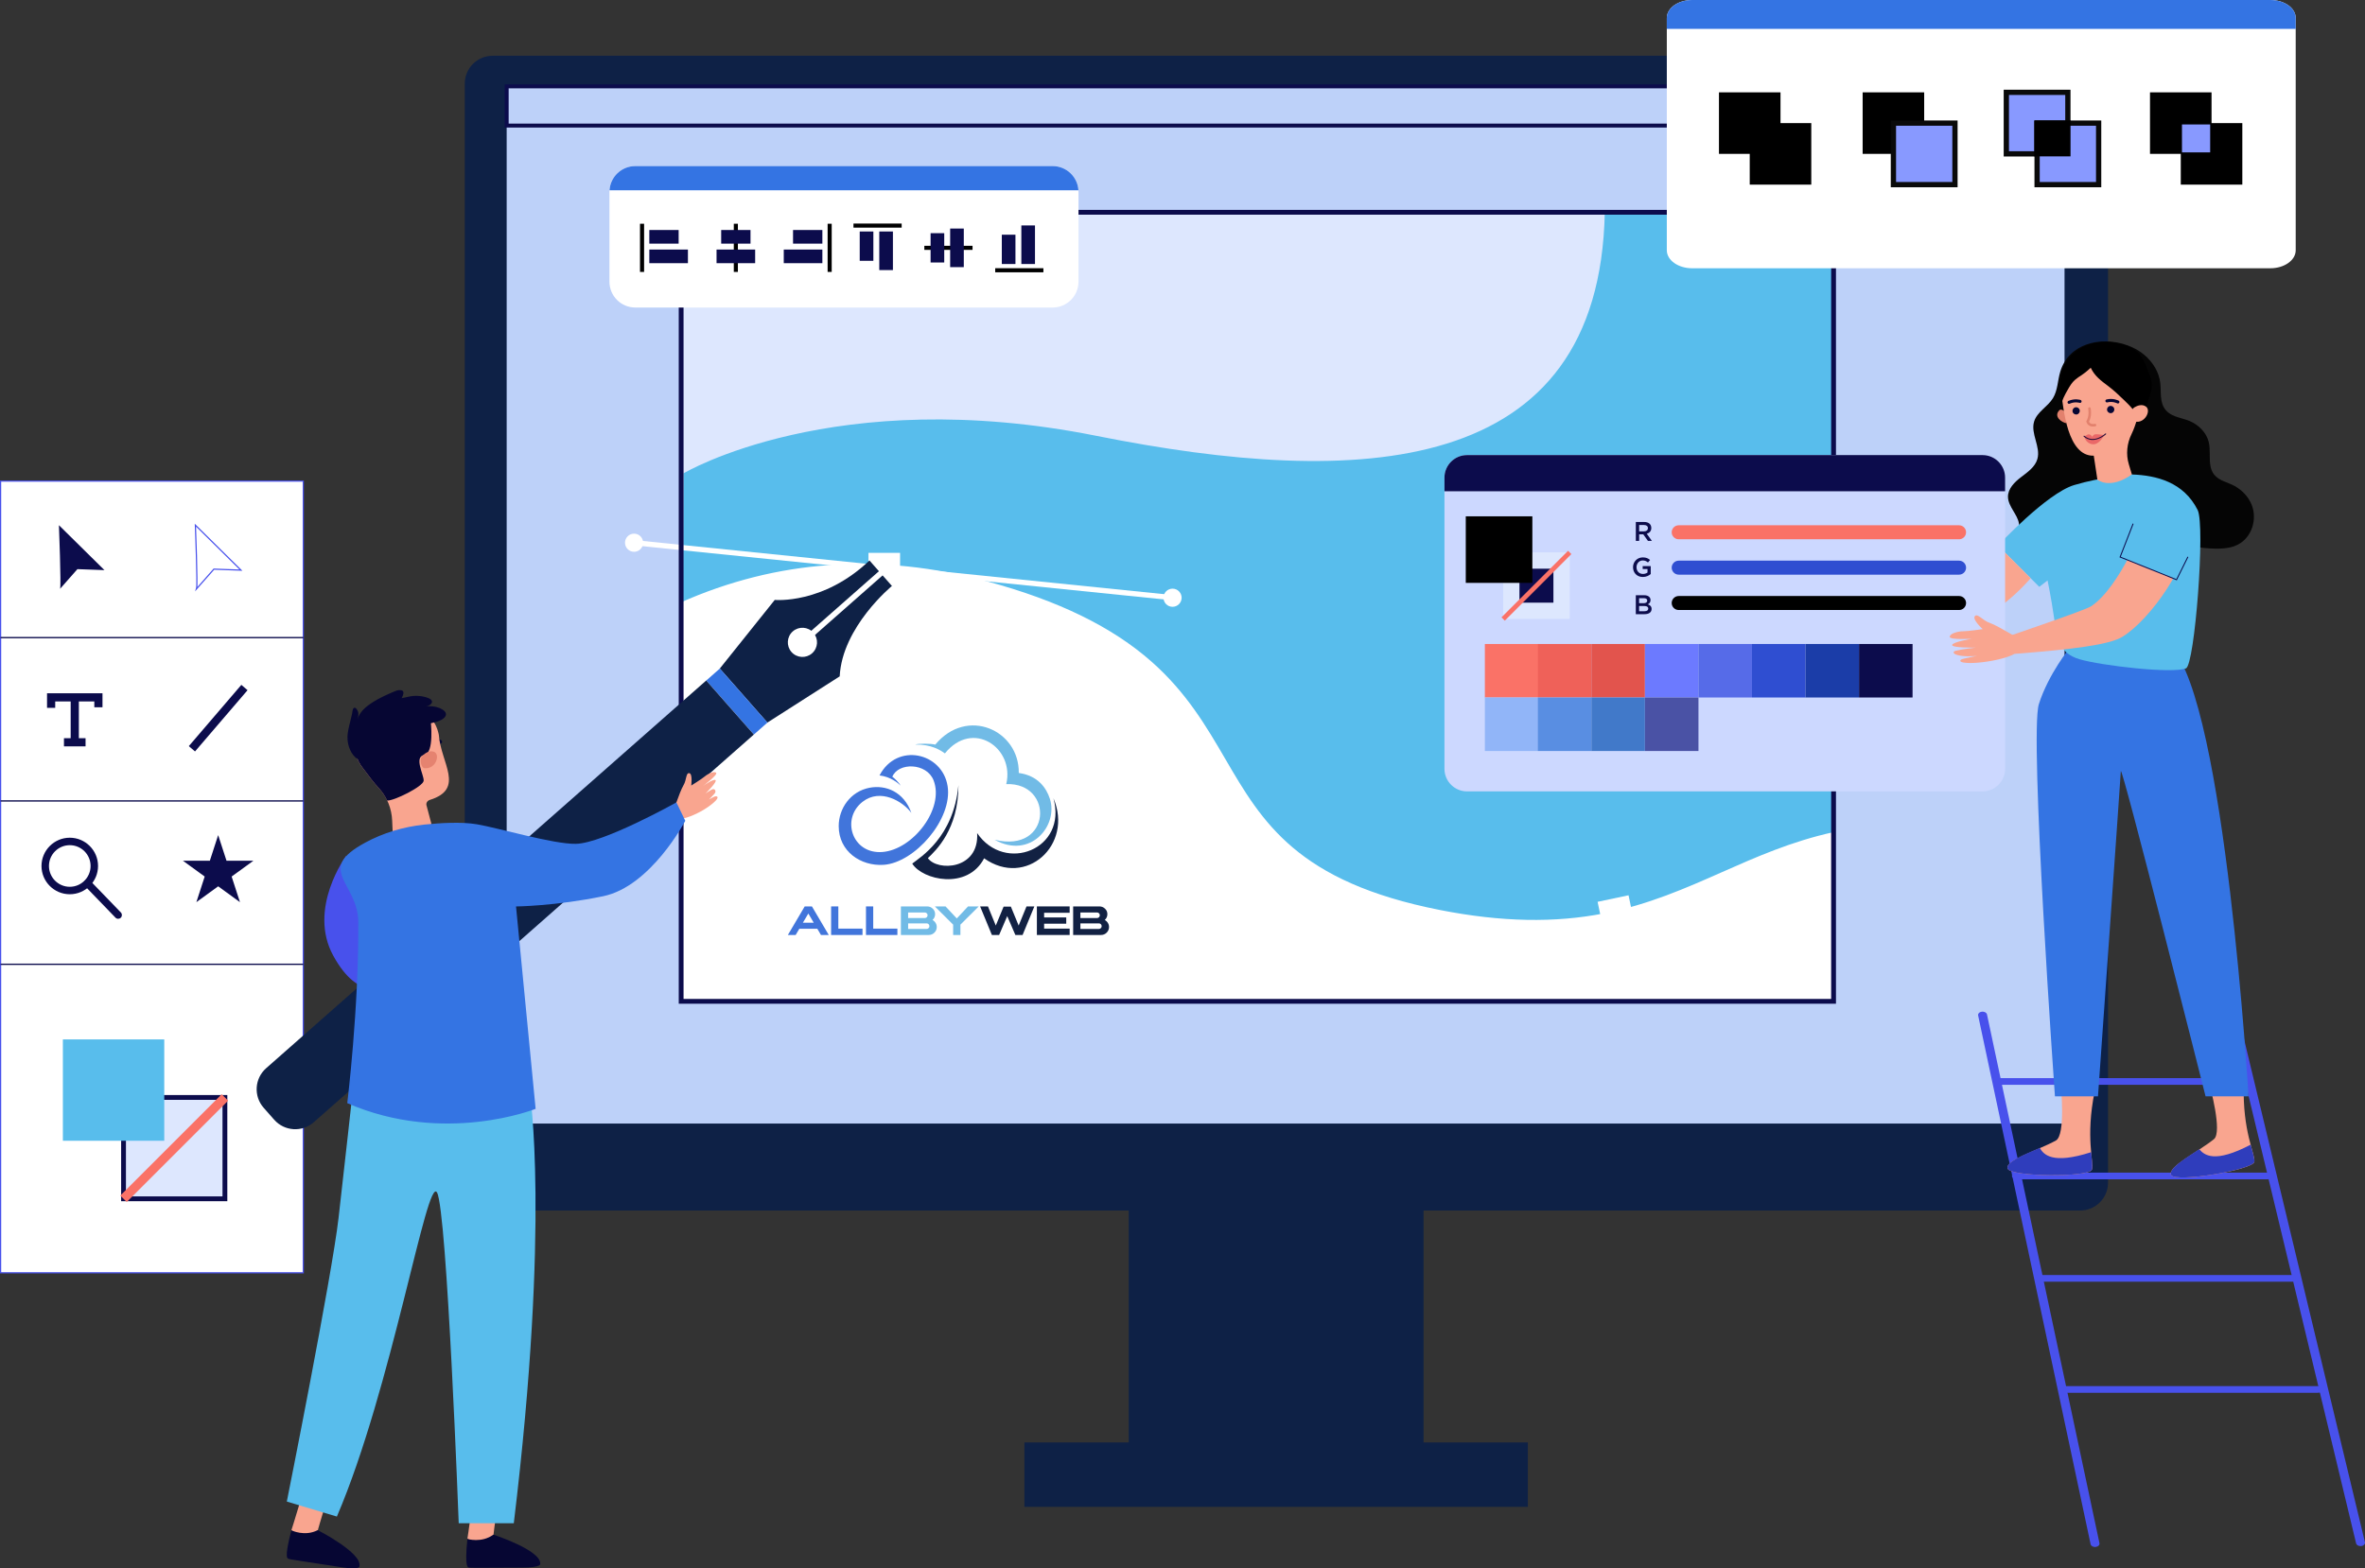
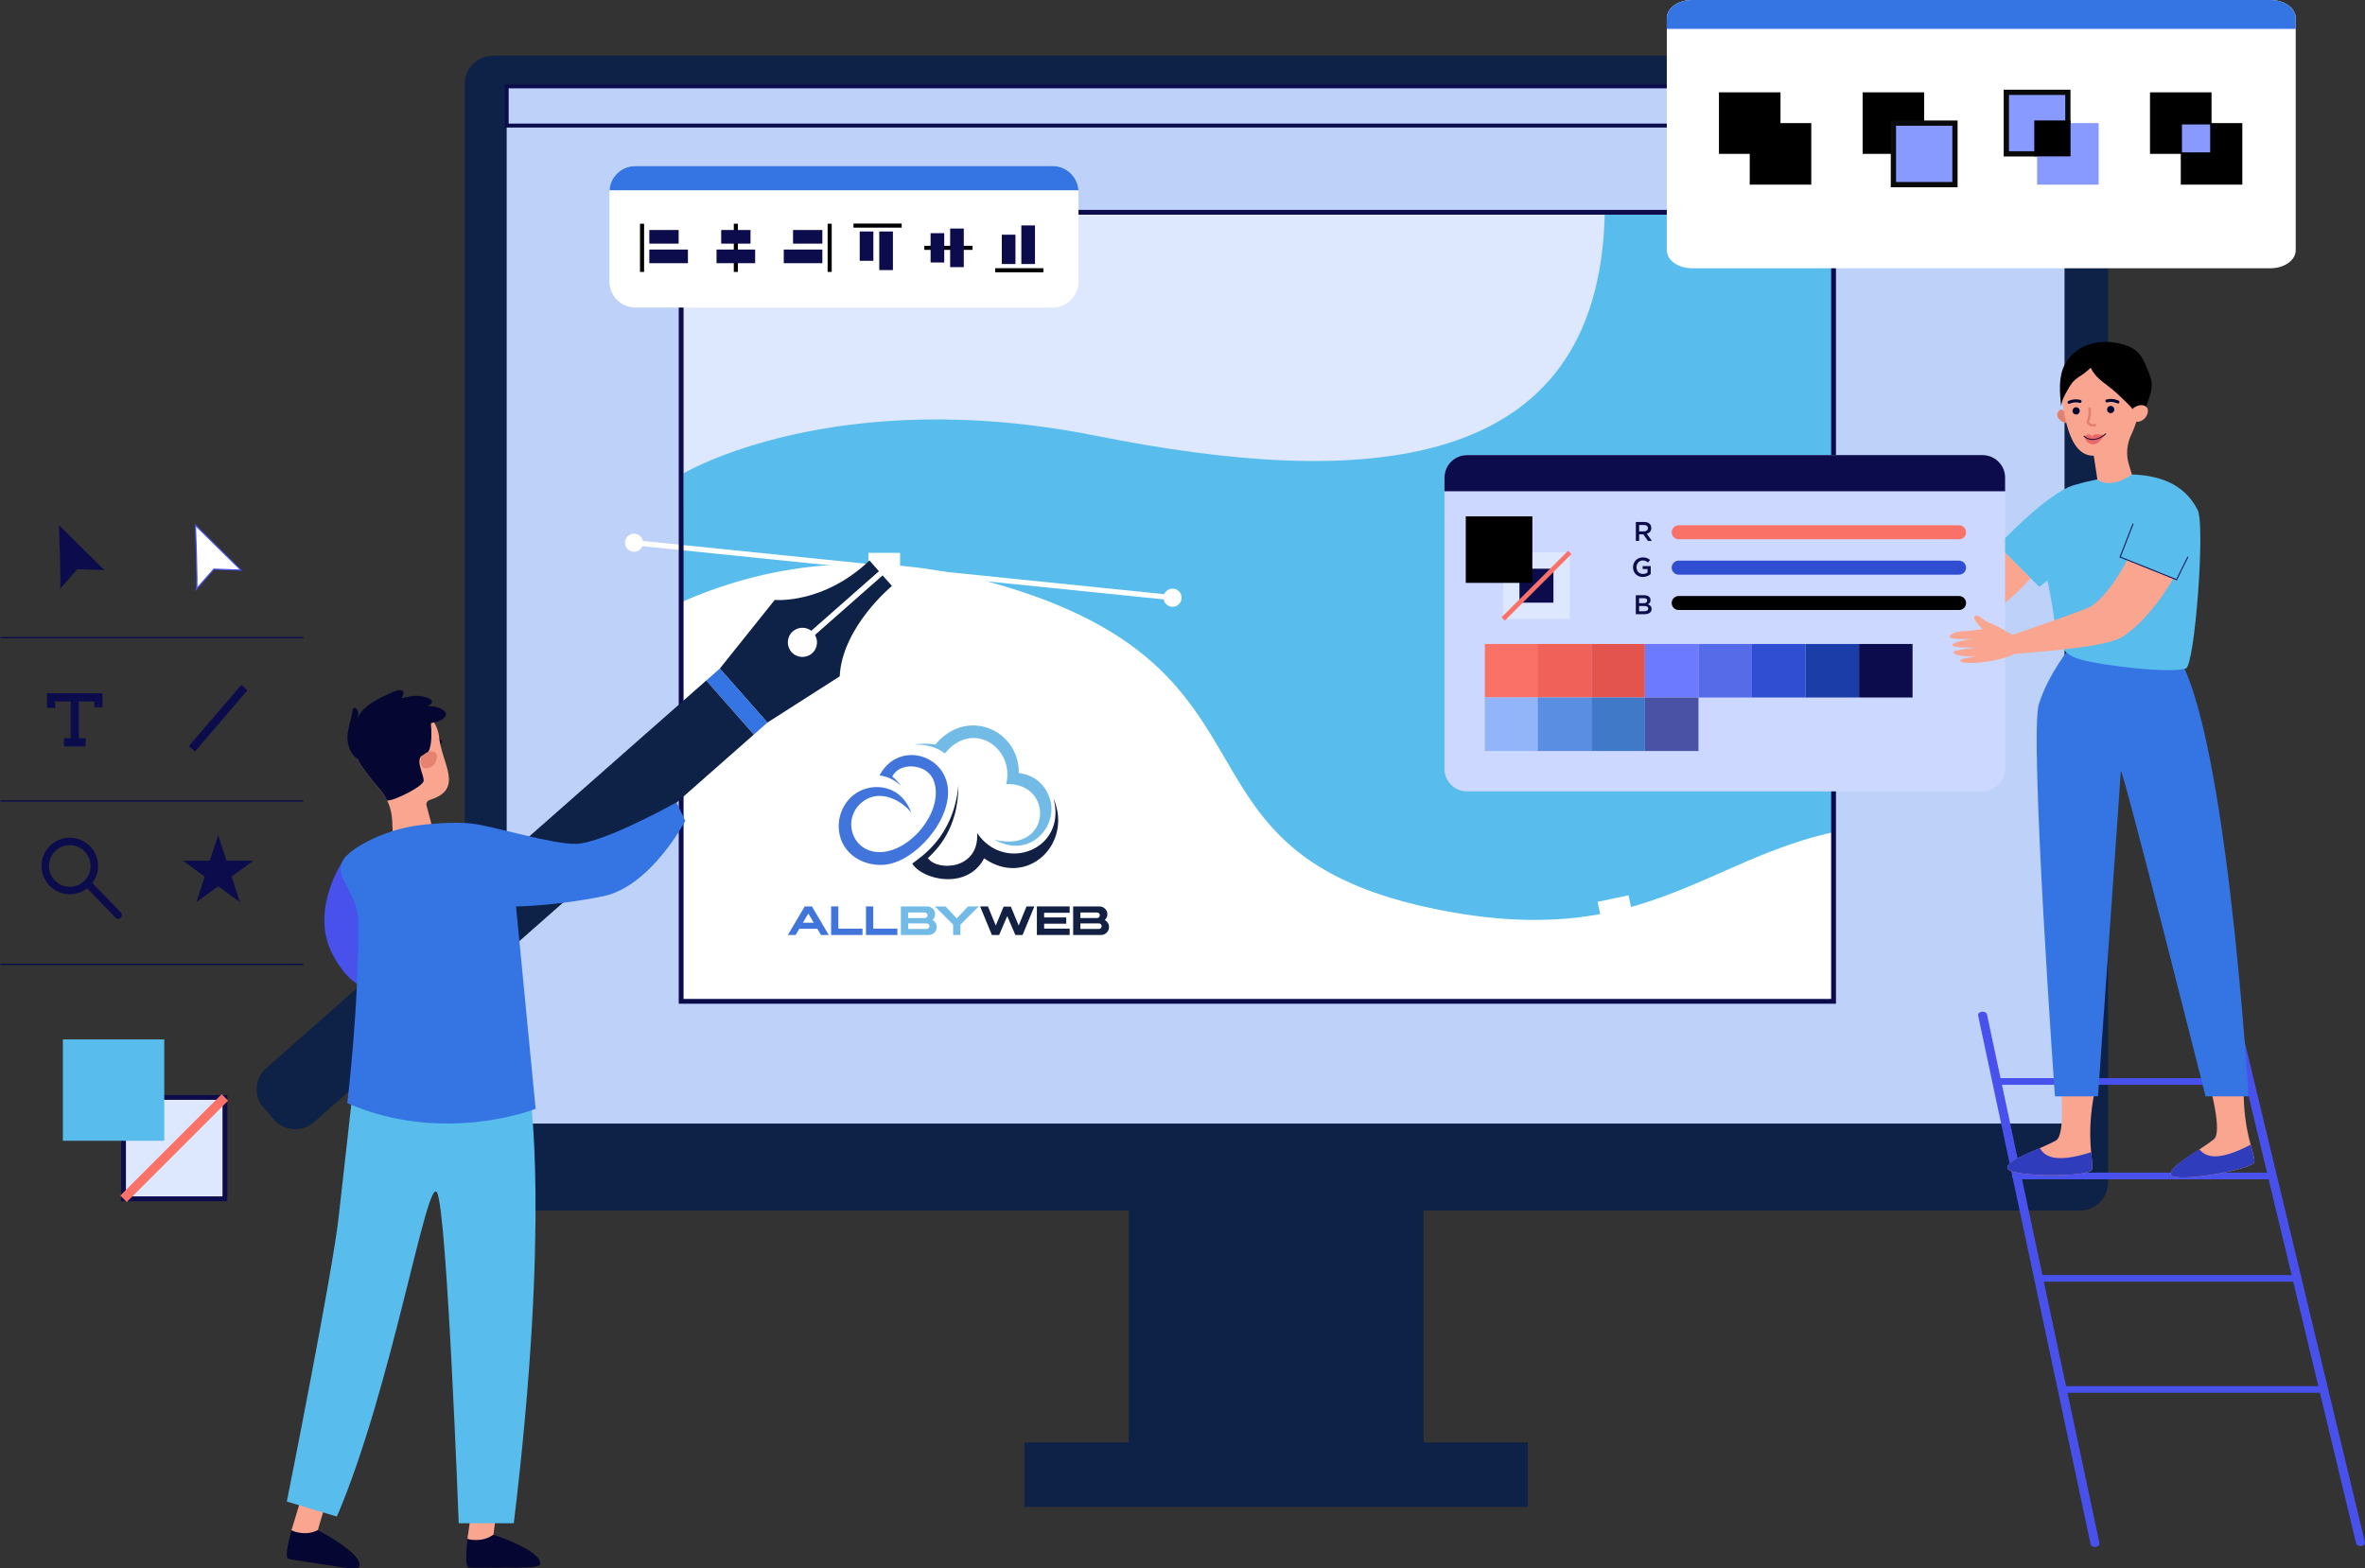
<svg xmlns="http://www.w3.org/2000/svg" id="Calque_2" viewBox="0 0 1982.97 1315.39">
  <rect x="0" y="0" width="1982.97" height="1315.39" fill="#333333" stroke="none" />
  <defs>
    <style>.cls-1{fill:#598ee2;}.cls-2{fill:#e58370;}.cls-3,.cls-4{fill:#fff;}.cls-5{fill:#fa7267;}.cls-6{fill:#566be8;}.cls-7{fill:#89f;}.cls-8{fill:#71bbe6;}.cls-8,.cls-9,.cls-10{fill-rule:evenodd;}.cls-11{fill:#ccd8ff;}.cls-12{fill:#58bdec;}.cls-13{fill:#0a0a0a;}.cls-14{fill:#3474e3;}.cls-15{fill:#2f4ed1;}.cls-16{fill:#2f3dbc;}.cls-17{fill:#bdd1f9;}.cls-9{fill:#4175db;}.cls-18{fill:#4851ec;}.cls-4{stroke:#4851ec;stroke-miterlimit:10;}.cls-19{fill:#6c7aff;}.cls-10{fill:#122143;}.cls-20{fill:#e2816d;}.cls-21{fill:#240d39;}.cls-22{fill:#0c0c4c;}.cls-23{fill:#ea6868;}.cls-24{fill:#f9a58f;}.cls-25{fill:#ed917e;}.cls-26{fill:#050505;}.cls-27{fill:#4a52a5;}.cls-28{fill:#ef6159;}.cls-29{fill:#dde7fe;}.cls-30{fill:#0e2146;}.cls-31{fill:#91b5f8;}.cls-32{fill:#060633;}.cls-33{fill:#4179c9;}.cls-34{fill:#1b3da8;}.cls-35{fill:#e2544d;}</style>
  </defs>
  <g id="_ëîé_1">
    <g>
      <g>
        <rect class="cls-30" x="946.4" y="997.23" width="247.19" height="235.53" />
        <path class="cls-30" d="M413.06,46.77H1744.16c12.89,0,23.35,10.46,23.35,23.35V991.94c0,12.89-10.46,23.35-23.35,23.35H413.06c-12.89,0-23.35-10.46-23.35-23.35V70.13c0-12.89,10.46-23.35,23.35-23.35Z" />
        <rect class="cls-17" x="424.83" y="72.44" width="1306.21" height="869.9" />
        <rect class="cls-30" x="858.94" y="1209.8" width="422.12" height="54.03" />
      </g>
      <rect class="cls-29" x="571.12" y="178.04" width="966.27" height="661.8" />
      <path class="cls-12" d="M573.14,396.98s126.46-75.37,346.18-31.43c219.71,43.94,421.85,35.83,426.24-187.51h191.83V805.75H571.12l2.02-408.77Z" />
      <path class="cls-3" d="M1537.39,700.16v139.68H571.12V507.52c65.8-29.31,152.18-45.86,255.92-17.83,264.2,71.41,136.22,227.76,380.1,275.74,168.51,33.14,222.07-41.39,330.25-65.27Z" />
      <path class="cls-3" d="M1286.39,775.92c-23.64,0-49.91-2.48-79.68-8.34-121.99-24-151.71-74.95-183.19-128.9-31.87-54.64-64.83-111.13-197.06-146.87-88.66-23.96-174.27-18-254.45,17.72l-1.79-4.01c81.13-36.14,167.73-42.17,257.39-17.94,59.91,16.19,105.08,38.28,138.1,67.52,29.26,25.91,45.71,54.11,61.62,81.38,30.96,53.07,60.2,103.19,180.24,126.8,51.07,10.05,96.12,10.93,137.72,2.71,37.12-7.34,68.28-21.12,98.41-34.46,28.67-12.69,58.32-25.8,93.22-33.51l.95,4.29c-34.47,7.61-63.91,20.63-92.39,33.23-45.06,19.94-91.26,40.38-159.08,40.38Z" />
      <g>
        <rect class="cls-3" x="728.17" y="463.69" width="26.51" height="26.51" />
        <rect class="cls-3" x="755.2" y="251.34" width="4.39" height="453.84" transform="translate(204.62 1183.11) rotate(-84.17)" />
        <path class="cls-3" d="M524.04,455.19c0-4.2,3.41-7.61,7.61-7.61s7.61,3.41,7.61,7.61-3.41,7.61-7.61,7.61-7.61-3.41-7.61-7.61Z" />
        <circle class="cls-3" cx="983.14" cy="501.33" r="7.61" />
      </g>
      <g>
        <rect class="cls-3" x="1342.01" y="753.23" width="26.51" height="26.51" transform="translate(-129.04 296.3) rotate(-11.91)" />
        <rect class="cls-3" x="1254.43" y="765.04" width="201.69" height="2.9" transform="translate(-121.99 274.6) rotate(-11.07)" />
        <path class="cls-3" d="M1248.85,787.4c-.87-4.11,1.76-8.15,5.88-9.02,4.11-.87,8.15,1.76,9.02,5.88,.87,4.11-1.76,8.15-5.88,9.02-4.11,.87-8.15-1.76-9.02-5.88Z" />
        <path class="cls-3" d="M1446.07,747.33c-.87-4.11,1.76-8.15,5.88-9.02,4.11-.87,8.15,1.76,9.02,5.88,.87,4.11-1.76,8.15-5.88,9.02-4.11,.87-8.15-1.76-9.02-5.88Z" />
      </g>
      <path class="cls-22" d="M1732.68,106.97H423.18v-36.18H1732.68v36.18Zm-1306.21-3.3H1729.39v-29.58H426.48v29.58Z" />
      <g>
        <path class="cls-3" d="M888.12,775.98h-225.38v-84.06h225.38v84.06Zm-220.98-4.39h216.59v-75.27h-216.59v75.27Z" />
        <path class="cls-3" d="M656.79,694.11c0-4.5,3.65-8.15,8.15-8.15s8.15,3.65,8.15,8.15-3.65,8.15-8.15,8.15-8.15-3.65-8.15-8.15Z" />
        <circle class="cls-3" cx="885.92" cy="694.11" r="8.15" />
        <path class="cls-3" d="M656.79,773.78c0-4.5,3.65-8.15,8.15-8.15s8.15,3.65,8.15,8.15-3.65,8.15-8.15,8.15-8.15-3.65-8.15-8.15Z" />
        <path class="cls-3" d="M877.77,773.78c0-4.5,3.65-8.15,8.15-8.15s8.15,3.65,8.15,8.15-3.65,8.15-8.15,8.15-8.15-3.65-8.15-8.15Z" />
      </g>
      <g>
        <path class="cls-18" d="M1756.6,1297.49c-1.82,0-3.42-.98-3.71-2.37l-94.29-443.4c-.33-1.53,1.07-2.97,3.13-3.21,2.05-.25,3.97,.8,4.3,2.33l94.29,443.4c.33,1.53-1.07,2.97-3.13,3.21-.2,.03-.4,.04-.59,.04Z" />
        <path class="cls-18" d="M1979.28,1296.74c-1.82,.03-3.44-.93-3.77-2.31l-106.16-441.91c-.37-1.52,.99-2.98,3.04-3.25,2.04-.28,4,.74,4.37,2.27l106.16,441.91c.37,1.52-.99,2.98-3.04,3.25-.2,.03-.4,.04-.59,.04Z" />
        <path class="cls-18" d="M1882.98,909.82h-205.42c-3.07,0-5.55-1.25-5.55-2.8s2.48-2.8,5.55-2.8h205.42c3.07,0,5.55,1.25,5.55,2.8s-2.48,2.8-5.55,2.8Z" />
        <path class="cls-18" d="M1901.53,989.09h-208.94c-3.12,0-5.65-1.25-5.65-2.8s2.53-2.8,5.65-2.8h208.94c3.12,0,5.65,1.25,5.65,2.8s-2.53,2.8-5.65,2.8Z" />
        <path class="cls-18" d="M1922.33,1074.98h-209.98c-3.14,0-5.67-1.25-5.67-2.8s2.54-2.8,5.67-2.8h209.98c3.14,0,5.67,1.25,5.67,2.8s-2.54,2.8-5.67,2.8Z" />
        <path class="cls-18" d="M1943.29,1168.15h-210.18c-3.22,0-5.83-1.25-5.83-2.8s2.61-2.8,5.83-2.8h210.18c3.22,0,5.83,1.25,5.83,2.8s-2.61,2.8-5.83,2.8Z" />
      </g>
      <g>
-         <rect class="cls-4" x=".5" y="403.5" width="253.79" height="664.02" />
        <rect class="cls-22" x=".5" y="534.22" width="253.79" height="1.1" />
        <rect class="cls-22" x=".5" y="671.21" width="253.79" height="1.1" />
        <rect class="cls-22" x=".5" y="808.21" width="253.79" height="1.1" />
        <path class="cls-22" d="M50.39,493.83c.98-2.94-.98-53.34-.98-53.34l38.17,37.68-22.67-.82-14.52,16.48Z" />
        <path class="cls-4" d="M164.82,493.83c.98-2.94-.98-53.34-.98-53.34l38.17,37.68-22.67-.82-14.52,16.48Z" />
        <g>
          <polygon class="cls-22" points="46.29 593.69 39.44 593.69 39.44 581.46 85.93 581.46 85.93 593.2 79.08 593.2 79.08 588.31 46.29 588.31 46.29 593.69" />
          <rect class="cls-22" x="59.26" y="584.88" width="6.85" height="38.66" />
          <rect class="cls-22" x="53.63" y="619.14" width="18.11" height="6.85" />
        </g>
        <rect class="cls-22" x="149.09" y="598.92" width="67.68" height="6.85" transform="translate(-393.45 349.23) rotate(-49.4)" />
        <g>
          <path class="cls-22" d="M58.5,750.02c-13.08,0-23.71-10.64-23.71-23.71s10.64-23.71,23.71-23.71,23.71,10.64,23.71,23.71-10.64,23.71-23.71,23.71Zm0-41.16c-9.62,0-17.45,7.83-17.45,17.45s7.83,17.45,17.45,17.45,17.45-7.83,17.45-17.45-7.83-17.45-17.45-17.45Z" />
          <path class="cls-22" d="M99.07,770.6c-.82,0-1.64-.32-2.25-.96l-25.65-26.55c-1.2-1.24-1.17-3.23,.08-4.43,1.24-1.2,3.23-1.17,4.43,.08l25.65,26.55c1.2,1.24,1.17,3.23-.08,4.43-.61,.59-1.39,.88-2.18,.88Z" />
        </g>
        <g>
          <g>
            <rect class="cls-29" x="103.58" y="920.45" width="85" height="85" />
            <path class="cls-22" d="M190.6,1007.47H101.56v-89.04h89.04v89.04Zm-85-4.04h80.97v-80.97H105.6v80.97Z" />
          </g>
          <rect class="cls-12" x="52.72" y="871.77" width="85" height="85" />
          <rect class="cls-5" x="85.98" y="959.14" width="120.21" height="7.63" transform="translate(-638.13 385.34) rotate(-45)" />
        </g>
        <polygon class="cls-22" points="182.93 700.41 189.91 721.89 212.5 721.89 194.22 735.17 201.2 756.65 182.93 743.37 164.65 756.65 171.63 735.17 153.36 721.89 175.95 721.89 182.93 700.41" />
      </g>
      <path class="cls-22" d="M1539.4,841.86H569.1V176.02h970.3V841.86Zm-966.27-4.04h962.23V180.06H573.14V837.83Z" />
      <g>
        <g>
          <g>
            <path class="cls-30" d="M729.03,470.09l18.83,21.37s-41.72,34.23-43.8,75.81l-60.64,38.76-39.9-45.3,46.08-57.58s40.65,3.92,79.43-33.07Z" />
            <path class="cls-3" d="M664.72,529.57c5.07-4.47,12.8-3.98,17.27,1.09,4.47,5.07,3.98,12.8-1.09,17.27-5.07,4.47-12.8,3.98-17.27-1.09-4.47-5.07-3.98-12.8,1.09-17.27Z" />
            <rect class="cls-3" x="701.23" y="459.36" width="4.67" height="104.59" transform="translate(622.32 -354.48) rotate(48.62)" />
          </g>
          <rect class="cls-14" x="587.59" y="580.82" width="60.39" height="15.17" transform="translate(650.79 -264.12) rotate(48.61)" />
          <path class="cls-30" d="M229.88,939.12l-8.81-10c-8.59-9.75-7.65-24.62,2.1-33.21l368.97-325.15,39.93,45.31-368.97,325.15c-9.75,8.59-24.62,7.65-33.21-2.1Z" />
        </g>
        <g>
          <path class="cls-24" d="M419.31,1246.36s-5.8,40.94-5.53,41.39c.27,.45-2.18,4.63-2.18,4.63l-10.18,2.27-9.54-3.91s5.99-38.71,4.81-43.43c-1.18-4.73,22.62-.95,22.62-.95Z" />
          <path class="cls-32" d="M391.88,1290.74s11.99,3.64,21.81-3.63c0,0,39.98,13.1,39.25,24.37,0,0,1.82,3.27-15.27,3.27-17.09,0-43.62,.35-44.35-.02-.73-.36-3.99,1.58-1.44-23.99Z" />
        </g>
        <g>
          <path class="cls-24" d="M278.32,1243.96s-12.12,39.53-11.92,40.02c.2,.49-2.88,4.24-2.88,4.24l-10.41,.65-8.81-5.35s11.96-37.3,11.53-42.15c-.43-4.85,22.49,2.59,22.49,2.59Z" />
          <path class="cls-32" d="M244.3,1283.52s11.28,5.47,22.11-.18c0,0,37.45,19.18,34.97,30.2,0,0,1.28,3.52-15.59,.84-16.87-2.67-43.14-6.47-43.8-6.94-.66-.47-4.19,.94,2.32-23.92Z" />
        </g>
        <path class="cls-12" d="M295.19,920.37l148.9-5.09s17.49,107.61-13.29,362.28h-46.18s-9.79-262.3-18.19-277.38c-8.4-15.07-37.78,164.04-83.96,271.78l-41.98-12.59s37.78-188.9,43.38-237.88c5.6-48.97,11.31-101.12,11.31-101.12Z" />
        <path class="cls-32" d="M357,626.75c-.34,0-.68-.06-.98-.23-.9-.48-1.16-1.58-.59-2.44,1.73-2.61,6.92-6.69,14.2-3.48,.94,.41,1.3,1.48,.79,2.38-.5,.9-1.67,1.29-2.61,.88-5.98-2.64-8.99,1.78-9.12,1.97-.38,.57-1.03,.9-1.68,.92Z" />
        <path class="cls-24" d="M367.9,616.05h-.03c-.08-.4-.15-.81-.25-1.22-4.16-18.25-24.3-28.75-44.23-22.54-16.61,5.17-27.59,20.85-25.64,36.62,.72,5.85,3.05,11.01,6.49,15.24,4.9,6.63,9.18,12.29,13.37,16.83,6.94,7.51,10.79,17.14,11.21,27.29l.43,9.92c23.67,5.12,32.48-7.16,32.48-7.16l-4.19-15.83c-.37-1.84,.88-3.7,2.84-4.31,.01,0,.02,0,.04-.01,29.84-9.31,9.1-30.91,7.49-54.83Z" />
        <path class="cls-32" d="M313.27,611.78l-14.74,21.21c1.11,4.19,3.08,7.95,5.69,11.16,4.9,6.63,9.18,12.29,13.37,16.83,2.9,3.13,5.22,6.65,7.02,10.41,.01,0,.02,0,.03,0,5.25,.57,30.23-11.71,30.59-16.57,.35-4.86-8.57-20.03,.55-21.67,8.58-1.55,5.34-28.5,5.34-28.5l-23.13-1.38-24.73,8.5Z" />
        <path class="cls-2" d="M352.82,636.92c.08-1.19,.66-2.33,1.57-3.21,1.87-1.83,5.42-4.5,9.3-3.25,5.7,1.83,2.14,15.03-8.06,13.82,0,0-3.24-1.04-2.81-7.36Z" />
        <path class="cls-32" d="M291.51,615.61c.46-3.8,1.41-7.56,2.34-11.3,.47-1.87,.94-3.75,1.35-5.63,.29-1.32,.22-3.96,1.55-4.89,1.69-1.18,3.52,2.85,3.67,3.83,.35,2.32-.54,4.74-.45,7.08-.23-6.3,6.82-11.99,11.96-15.34,5.65-3.69,12.02-6.57,18.24-9.23,1.43-.61,2.91-1.22,4.46-1.31,5.52-.32,3.49,3.92,2.21,6.69-.04,.09,4.27-.84,4.75-.96,6-1.54,12.41-1.17,17.91,1.07,1.93,.79,3.75,2.56,2.06,4.62-1.01,1.23-2.9,2-4.49,2.08,3.77-.2,7.72,.06,11.15,1.39,2.15,.84,5.29,2.54,5.68,4.93,.39,2.36-2.22,4.35-4.29,5.35-5.43,2.63-11.81,2.92-17.54,4.71-6.37,1.99-12.48,4.79-18.09,8.36-4.63,2.95-8.89,6.39-13.5,9.34-3.89,2.49-8.01,4.62-12.2,6.59-2.79,1.31-7.47,4.77-9.95,2.58-5.38-4.76-7.65-13.02-6.81-19.95Z" />
        <path class="cls-18" d="M290.34,717.66s-32.69,44.14-10.9,83.92c21.8,39.78,43.59,25.07,43.59,25.07l-32.69-108.98Z" />
-         <path class="cls-24" d="M577.99,648.47c2.88,.58,1.62,10.15,1.59,10.38,.14-.08,8.89-5.54,11.34-7.63,2.47-2.11,7.84-4.77,9.53-3.08,1.66,1.65-10.47,10.7-10.87,11,.39-.23,8.47-6.08,10.33-4.88,1.86,1.2-8,10.99-8.38,11.31,.28-.19,3.31-2.36,5.36-3.38,2.54-1.27,4,1.45,2.22,3.45-2.13,2.4-4.31,4.69-4.59,4.87,.23-.13,1.84-1.04,3.71-2.05,2.51-1.37,6.09-.53,.33,4.54-4.62,4.07-11.5,8.48-19.92,11.72-2.06,.79-4.03,1.39-5.79,1.7l-4.52-6.87-2.27-3.44s.49-1.46,1.24-3.57c1.5-4.23,4.05-11.06,5.81-14,2.65-4.41,1.94-10.63,4.86-10.05Z" />
        <path class="cls-14" d="M306,706.83c15.4-8.36,32.37-13.41,49.79-15.23,13.86-1.45,31.21-2.42,44.02-.27,17.59,2.94,64.25,16.8,83.11,16.4,22.99-.49,84.22-34.75,84.22-34.75l7.45,15.44s-28.74,54.96-68.86,63.25c-40.11,8.28-73.06,8.59-73.06,8.59l16.43,169.74s-76.55,30.67-157.93-4.77c0,0,9.8-79.98,9.23-152.12-.26-32.89-36.6-43.36,5.59-66.26Z" />
      </g>
      <g>
        <path class="cls-3" d="M904.29,160.98v75.25c0,11.98-9.71,21.7-21.7,21.7h-349.89c-11.99,0-21.7-9.71-21.7-21.7v-75.25c0-.46,.01-.91,.05-1.37,.69-11.35,10.12-20.32,21.64-20.32h349.89c11.52,0,20.95,8.98,21.64,20.32,.04,.46,.06,.91,.06,1.37Z" />
        <path class="cls-14" d="M904.23,159.61H511.06c.69-11.35,10.12-20.32,21.64-20.32h349.89c11.52,0,20.95,8.98,21.64,20.32Z" />
        <g>
          <rect x="536.62" y="187.66" width="3.43" height="40.41" />
          <rect class="cls-22" x="544.43" y="192.9" width="24.59" height="11.44" />
          <rect class="cls-22" x="544.43" y="209.3" width="32.37" height="11.44" />
        </g>
        <g>
          <rect x="615.27" y="187.66" width="3.43" height="40.41" />
          <rect class="cls-22" x="604.69" y="192.9" width="24.59" height="11.44" />
          <rect class="cls-22" x="600.8" y="209.3" width="32.37" height="11.44" />
        </g>
        <g>
          <rect x="693.93" y="187.66" width="3.43" height="40.41" />
          <rect class="cls-22" x="664.94" y="192.9" width="24.59" height="11.44" />
          <rect class="cls-22" x="657.16" y="209.3" width="32.37" height="11.44" />
        </g>
        <g>
          <rect x="715.61" y="187.5" width="40.41" height="3.43" />
          <rect class="cls-22" x="714.28" y="200.72" width="24.59" height="11.44" transform="translate(520.13 933.02) rotate(-90)" />
          <rect class="cls-22" x="726.78" y="204.61" width="32.37" height="11.44" transform="translate(532.63 953.3) rotate(-90)" />
        </g>
        <g>
          <rect x="775.03" y="206.15" width="40.41" height="3.43" />
          <rect class="cls-22" x="773.7" y="202.15" width="24.59" height="11.44" transform="translate(578.12 993.86) rotate(-90)" />
          <rect class="cls-22" x="786.2" y="202.15" width="32.37" height="11.44" transform="translate(594.52 1010.25) rotate(-90)" />
        </g>
        <g>
          <rect x="834.45" y="224.95" width="40.41" height="3.43" />
          <rect class="cls-22" x="833.4" y="203.43" width="24.59" height="11.44" transform="translate(636.55 1054.84) rotate(-90)" />
          <rect class="cls-22" x="845.9" y="199.53" width="32.37" height="11.44" transform="translate(656.83 1067.34) rotate(-90)" />
        </g>
      </g>
      <g>
        <path class="cls-24" d="M1727.98,911.26s4.12,40.68-4.18,45.3c-15.04,8.36-42.79,16.33-40.46,23.5,2.32,7.18,68.82,7.46,70.67,.91,1.85-6.54-5.61-26.57,2.29-65.55l-28.31-4.16Z" />
        <path class="cls-16" d="M1753.34,966.36c.71,7.28,1.32,12.28,.67,14.61-1.85,6.54-68.34,6.26-70.67-.91-1.72-5.32,12.96-11.32,26.9-17.3,3.29,5.53,10.32,14.16,43.1,3.6Z" />
        <path class="cls-24" d="M1852.71,910.09s10.99,39.39,3.59,45.35c-13.4,10.8-39.38,23.37-35.87,30.05,3.51,6.68,69.08-4.37,69.79-11.13,.71-6.76-10.05-25.23-8.9-64.98l-28.61,.72Z" />
        <path class="cls-16" d="M1887.08,960.07c1.94,7.06,3.39,11.88,3.14,14.28-.71,6.76-66.28,17.81-69.79,11.13-2.6-4.95,10.84-13.36,23.56-21.63,4.19,4.89,12.58,12.2,43.09-3.79Z" />
        <path class="cls-14" d="M1735.74,543.02s-18.06,21.88-26.21,47.49c-8.15,25.61,13.47,329.03,13.47,329.03h36.09s19.14-270.21,19.14-272.61c0-9.44,71.06,272.61,71.06,272.61h36.03s-19.5-330.25-64.75-376.52l-42.34,2.62-42.49-2.62Z" />
-         <path class="cls-26" d="M1692.77,438.91c.23,1.59,.14,3.2-.43,4.84-.71,2.02-2.11,3.77-2.68,5.84-1.25,4.56,2.15,9.45,6.57,11.11,3.71,1.4,7.84,.96,11.65-.29,.72-.24,1.44-.51,2.13-.8,4.36-1.82,8.32-4.48,12.62-6.43,1.12-.51,2.25-.97,3.4-1.38,.24-.09,.48-.17,.73-.26h0c8.54-2.96,17.8-3.69,26.74-5.45,10.54-2.07,21.01-5.64,31.73-4.89,12.36,.86,23.5,7.33,35.07,11.76,11.79,4.51,24.37,6.95,36.99,7.19,5.14,.1,10.42-.2,15.26-1.79,.36-.11,.72-.24,1.08-.38,.99-.37,1.96-.79,2.9-1.29,11.66-6.08,16.17-21.22,11.49-33.14-2.67-6.81-7.97-12.38-14.31-15.91-5.66-3.16-12.88-4.22-17.16-9.51-1.68-2.08-2.59-4.45-3.1-6.98-1.3-6.5,.12-14.09-1.58-20.73-1.98-7.76-8.52-14.14-15.73-17.22-3.1-1.33-6.54-2.13-9.85-3.18-1.62-.52-3.2-1.09-4.7-1.82-2.11-1.02-4.04-2.34-5.64-4.22-5.5-6.45-3.67-15.37-4.67-23.12-.57-4.5-2.13-8.79-4.41-12.7-2.4-4.11-5.6-7.78-9.31-10.83-1.43-1.18-2.95-2.27-4.52-3.25-1.75-1.09-3.6-2.08-5.51-2.95h0c-1.17-.54-2.37-1.03-3.59-1.47-5.65-2.07-11.74-3.22-17.8-3.32h0c-5.72-.1-11.38,.73-16.6,2.57-5.11,1.8-9.78,4.58-13.6,8.41-3.72,3.72-6.64,8.44-8.42,14.23-2.28,7.45-2.12,15.78-6.19,22.42-4.42,7.22-13.34,11.49-15.79,19.59-3.09,10.18,5.64,21.11,2.76,31.35-1.88,6.7-8.13,11.02-13.66,15.23-5.53,4.21-11.2,9.81-11.01,16.76,.23,7.92,8.09,14.77,9.15,22.01Z" />
        <path class="cls-12" d="M1787.52,397.93c20.76,.77,43.42,6.47,55.15,29.84,6.49,12.94-2.43,129.83-9.81,132.78-11.54,4.61-70.69-2.21-89.15-7.6-18.46-5.38-19.23-19.23-21.53-35.38-2.31-16.15-5.38-30.76-5.38-30.76l-6.92,5.38-34.62-34.62s40.77-43.82,63.84-50.74c23.07-6.92,48.42-8.91,48.42-8.91Z" />
        <path class="cls-20" d="M1732.03,345.9s-3.45-3.81-5.41-1.75c-4.99,5.26,2.02,10.17,5.98,10.85l-.57-9.1Z" />
        <path class="cls-24" d="M1759.85,289.02c17.5-1.5,33.61,10.55,37.16,27.75,1.17,5.65,.9,11.23-.53,16.39-2.94,12.76-5.41,23.06-9.24,30.87-3.88,7.91-4.84,16.94-2.29,25.38l2.57,8.52c-18.59,13.11-28.92,4.39-28.92,4.39l-3.05-20.12h0c-22.15,.71-25.35-39.88-27.15-51.75h.04c-.08-.44-.17-.88-.24-1.33-3.02-19.86,11.31-38.35,31.65-40.1Z" />
        <path d="M1767.67,323.82c4.89,3.67,9.3,7.92,13.7,12.16,4.66,4.49,9.49,9.26,11.32,15.46,4.96-5.12,7.59-12.02,9.65-18.84,.96-3.16,1.83-6.41,1.8-9.71-.04-4.68-1.87-9.14-3.67-13.45-2.32-5.58-4.8-11.37-9.43-15.26-3.06-2.57-6.86-4.11-10.7-5.23-8.96-2.61-18.67-3.11-27.61-.45-8.94,2.66-17.04,8.66-21.36,16.93-5.57,10.65-4.43,23.42-3.14,35.37,.45-5.11,3.08-9.73,5.64-14.17,1.67-2.89,3.39-5.83,5.91-8.01,4.31-3.71,5.74-3.26,13.23-10.19,3.29,6.99,8.54,10.81,14.66,15.39Z" />
        <path class="cls-24" d="M1787.41,344.45c.39-1.2,1.23-2.2,2.32-2.85,2.24-1.33,6.29-3.02,9.62-.56,4.89,3.6-1.94,16.16-11.24,11.84,0,0-2.78-2.05-.71-8.44Z" />
        <path class="cls-32" d="M1737.81,345.36c-.41-1.63,.58-3.29,2.21-3.71,1.63-.41,3.29,.58,3.71,2.21,.41,1.63-.58,3.29-2.21,3.71-1.63,.41-3.29-.58-3.71-2.21Z" />
        <path class="cls-32" d="M1766.77,344.23c-.41-1.63,.58-3.29,2.21-3.71,1.63-.41,3.29,.58,3.71,2.21,.41,1.63-.58,3.29-2.21,3.71-1.63,.41-3.29-.58-3.71-2.21Z" />
        <path class="cls-23" d="M1747.7,366.17s2.4-2.14,3.99-1.86c1.59,.28,2.62,2.07,2.62,2.07,0,0,.75-1.96,2.63-2.17,1.89-.21,7.32,.73,7.32,.73,0,0-4.12,8.51-9.9,7.64-5.78-.86-6.56-6.15-6.56-6.15l-.11-.26Z" />
        <path class="cls-21" d="M1753.3,368.95c6.61,.75,12.44-4.62,12.51-4.7,.17-.16,.18-.43,.02-.61-.16-.17-.44-.18-.61-.02-.38,.36-9.49,8.73-17.54,1.9-.18-.15-.45-.13-.61,.05-.15,.18-.13,.45,.05,.61,2.03,1.72,4.14,2.54,6.17,2.77Z" />
        <path class="cls-32" d="M1776.04,338.39c.36-.07,.68-.3,.86-.64,.33-.62,.1-1.39-.52-1.72-.18-.1-4.63-2.39-10.13-1-.68,.17-1.09,.86-.92,1.54,.17,.68,.92,1.09,1.54,.92,4.59-1.16,8.28,.76,8.32,.78,.27,.15,.57,.18,.85,.12Z" />
        <path class="cls-32" d="M1744.54,337.84c.34-.14,.61-.42,.73-.79,.21-.67-.15-1.38-.82-1.6-.2-.06-4.93-1.55-10.15,.83-.64,.29-.92,1.04-.63,1.68,.29,.64,1.07,.92,1.68,.63,4.31-1.97,8.28-.74,8.32-.73,.29,.09,.6,.08,.86-.03Z" />
        <path class="cls-20" d="M1754.94,357.78c-3.65,0-5.24-2.5-5.59-4.03-.06-.27-.02-.55,.12-.78,2.61-4.39,1.41-10.05,1.4-10.11-.13-.58,.24-1.15,.81-1.27,.57-.13,1.14,.24,1.27,.81,.06,.26,1.33,6.19-1.4,11.24,.33,.8,1.47,2.53,4.84,1.85,.59-.11,1.14,.26,1.26,.83,.12,.58-.26,1.14-.83,1.26-.68,.14-1.31,.2-1.88,.2Z" />
        <path class="cls-24" d="M1702.63,484.94s-33.73,40.4-61.22,35.98c-27.5-4.42-72.22-8.76-72.22-8.76l22.65-14.94s39.44-10.39,53.91-13.28c14.47-2.89,32.45-23.43,32.45-23.43l24.44,24.44Z" />
        <path class="cls-24" d="M1834.36,446.04c2.88,24.35-30.97,73.6-54.95,88.14-10.85,6.58-41.12,10.43-90.09,14.21l-4.3-15.09s63.43-21.57,68.25-24.77c24.25-16.06,44.92-69.94,44.92-69.94l36.18,7.46Z" />
        <path class="cls-25" d="M1610.43,486.46s-4.84,18.67-7.54,18.32c-2.71-.35-2.26-15.65-2.35-15.42-.09,.23-3.2,16.09-6.94,16.89-3.74,.79-2.44-16.79-2.44-16.79,0,0-1.82,15.09-4.41,15.49-2.59,.4-2.43-14.24-3.44-14.28-1.01-.04-.2,12.55-3.39,13.19-3.19,.64-5.02-17.07-2.11-19.33,2.91-2.26,5.79,.16,5.79,.16,0,0,5.29-3.25,8.15-1.41,0,0,8.34-1.58,9.74,1.92,0,0,6.1-4.24,8.94,1.26Z" />
        <g>
          <path class="cls-11" d="M1230.05,381.7h432.24c10.44,0,18.92,8.48,18.92,18.92v244.21c0,10.44-8.48,18.92-18.92,18.92h-432.24c-10.44,0-18.92-8.48-18.92-18.92v-244.21c0-10.44,8.48-18.92,18.92-18.92Z" />
          <path class="cls-22" d="M1681.21,400.62v11.44h-470.08v-11.44c0-10.45,8.47-18.92,18.92-18.92h432.24c10.45,0,18.92,8.47,18.92,18.92Z" />
          <g>
            <rect class="cls-29" x="1260.34" y="463.31" width="55.82" height="55.82" />
            <rect class="cls-22" x="1274.01" y="476.98" width="28.48" height="28.48" />
            <rect class="cls-5" x="1248.78" y="489.26" width="78.94" height="3.92" transform="translate(29.98 1054.83) rotate(-45)" />
            <rect x="1229" y="433.05" width="55.82" height="55.82" />
          </g>
          <g>
            <rect class="cls-5" x="1245" y="540.12" width="44.88" height="44.88" />
            <rect class="cls-28" x="1289.46" y="540.12" width="44.88" height="44.88" />
            <rect class="cls-35" x="1334.34" y="540.12" width="44.88" height="44.88" />
            <rect class="cls-19" x="1379.22" y="540.12" width="44.88" height="44.88" />
            <rect class="cls-6" x="1424.09" y="540.12" width="44.88" height="44.88" />
            <rect class="cls-15" x="1468.97" y="540.12" width="44.88" height="44.88" />
            <rect class="cls-34" x="1513.85" y="540.12" width="44.88" height="44.88" />
            <rect class="cls-22" x="1558.73" y="540.12" width="44.88" height="44.88" />
            <rect class="cls-31" x="1245" y="585" width="44.88" height="44.88" />
            <rect class="cls-1" x="1289.46" y="585" width="44.88" height="44.88" />
            <rect class="cls-33" x="1334.34" y="585" width="44.88" height="44.88" />
            <rect class="cls-27" x="1379.22" y="585" width="44.88" height="44.88" />
          </g>
          <path class="cls-5" d="M1642.61,452.3h-235.08c-3.23,0-5.87-2.64-5.87-5.87h0c0-3.23,2.64-5.87,5.87-5.87h235.08c3.23,0,5.87,2.64,5.87,5.87h0c0,3.23-2.64,5.87-5.87,5.87Z" />
          <path class="cls-15" d="M1642.61,481.97h-235.08c-3.23,0-5.87-2.64-5.87-5.87h0c0-3.23,2.64-5.87,5.87-5.87h235.08c3.23,0,5.87,2.64,5.87,5.87h0c0,3.23-2.64,5.87-5.87,5.87Z" />
          <path d="M1642.61,511.63h-235.08c-3.23,0-5.87-2.64-5.87-5.87h0c0-3.23,2.64-5.87,5.87-5.87h235.08c3.23,0,5.87,2.64,5.87,5.87h0c0,3.23-2.64,5.87-5.87,5.87Z" />
          <g>
            <path class="cls-22" d="M1371.58,437.79h7.08c3.72,0,5.9,2,5.9,5.06,0,2.61-1.57,4.17-3.79,4.81l4.29,6.01h-3.29l-3.95-5.54h-3.45v5.54h-2.79v-15.88Zm6.87,7.87c2,0,3.27-1.04,3.27-2.7s-1.23-2.63-3.29-2.63h-4.06v5.33h4.08Z" />
            <path class="cls-22" d="M1369.23,475.71c0-4.45,3.4-8.21,8.19-8.21,2.77,0,4.47,.77,6.1,2.15l-1.77,2.11c-1.22-1.04-2.43-1.7-4.45-1.7-2.93,0-5.15,2.56-5.15,5.65,0,3.27,2.16,5.67,5.4,5.67,1.5,0,2.86-.48,3.83-1.2v-2.97h-4.06v-2.43h6.76v6.67c-1.56,1.34-3.81,2.47-6.62,2.47-4.97,0-8.23-3.54-8.23-8.21Z" />
            <path class="cls-22" d="M1371.58,499.23h7.12c1.82,0,3.24,.5,4.15,1.41,.7,.7,1.07,1.57,1.07,2.68,0,1.91-1.09,2.93-2.27,3.54,1.86,.63,3.15,1.7,3.15,3.9,0,2.84-2.34,4.36-5.88,4.36h-7.35v-15.88Zm6.56,6.69c1.79,0,3-.7,3-2.2,0-1.25-1-2.02-2.79-2.02h-4.02v4.22h3.81Zm.82,6.71c1.91,0,3.06-.75,3.06-2.22,0-1.34-1.07-2.13-3.27-2.13h-4.42v4.36h4.63Z" />
          </g>
        </g>
        <path class="cls-24" d="M1655.8,516.84c-2.21,2.79,6.42,10.65,6.62,10.83-.19,.03-12.53,1.81-16.43,1.79-3.93-.03-10.97,1.71-11.21,4.58-.24,2.82,18.01,1.73,18.62,1.69-.54,.09-15.8,2.6-16.58,5.16-.78,2.56,19.18,2.3,19.78,2.3-.41,.05-12.12,1.37-16.56,2.56-.85,.23-1.43,.45-1.62,.66-1.2,1.31,.43,2.9,6.61,3.69,1.76,.22,3.55,.32,5.2,.34,3.88,.05,7.05-.3,7.45-.34-.32,.06-2.51,.48-5.03,1-3.39,.7-7.36,1.57-8.09,2-1.33,.76-2.6,2.78,6.67,2.98,7.45,.16,21.89-1.65,32.19-5.22,2.53-.88,4.81-1.86,6.67-2.94l-1.17-9.88-.59-4.95s-1.59-.97-3.92-2.33c-4.68-2.74-12.37-7.07-16.29-8.41-5.88-2.01-10.08-8.32-12.33-5.5Z" />
        <polygon class="cls-12" points="1789.82 426.68 1775.65 466.46 1828.51 487.71 1841.04 449.56 1834.5 432.13 1789.82 426.68" />
        <polygon class="cls-22" points="1825.16 486.73 1777.12 467.41 1788.17 439.06 1788.93 439.36 1778.18 466.96 1824.77 485.69 1834.13 466.82 1834.87 467.18 1825.16 486.73" />
      </g>
      <g>
        <path class="cls-3" d="M1924.87,15.09V209.91c0,8.34-9.5,15.09-21.22,15.09h-484.86c-11.72,0-21.22-6.76-21.22-15.09V15.09c0-8.34,9.5-15.09,21.22-15.09h484.86c11.72,0,21.22,6.76,21.22,15.09Z" />
        <path class="cls-14" d="M1924.87,15.09v9.12h-527.31V15.09c0-8.34,9.5-15.09,21.22-15.09h484.86c11.72,0,21.22,6.76,21.22,15.09Z" />
        <g>
          <g>
            <rect x="1441.29" y="77.45" width="51.6" height="51.6" />
            <rect x="1467.09" y="103.25" width="51.6" height="51.6" />
          </g>
          <g>
            <rect x="1561.76" y="77.45" width="51.6" height="51.6" />
            <g>
              <rect class="cls-7" x="1587.56" y="103.25" width="51.6" height="51.6" />
              <path class="cls-13" d="M1641.37,157.06h-56.01v-56.01h56.01v56.01Zm-51.6-4.41h47.2v-47.2h-47.2v47.2Z" />
            </g>
          </g>
          <g>
            <g>
              <rect class="cls-7" x="1682.23" y="77.45" width="51.6" height="51.6" />
              <path class="cls-13" d="M1736.04,131.25h-56.01v-56.01h56.01v56.01Zm-51.6-4.41h47.2v-47.2h-47.2v47.2Z" />
            </g>
            <g>
              <rect class="cls-7" x="1708.03" y="103.25" width="51.6" height="51.6" />
-               <path class="cls-13" d="M1761.84,157.06h-56.01v-56.01h56.01v56.01Zm-51.6-4.41h47.2v-47.2h-47.2v47.2Z" />
            </g>
            <rect x="1705.67" y="101.03" width="30.39" height="30.12" />
          </g>
          <g>
            <rect x="1802.7" y="77.45" width="51.6" height="51.6" />
            <rect x="1828.51" y="103.25" width="51.6" height="51.6" />
            <rect class="cls-7" x="1829.51" y="104.38" width="23.64" height="23.43" />
          </g>
        </g>
      </g>
    </g>
    <path id="path40" class="cls-8" d="M792.27,631.9c-3.73-2.75-11.42-7.67-24.96-7.45,2.82-.93,13.25-.94,16.89,.06,26.57-32,70.52-12.12,70.01,23.79,15.82,2.16,23.02,12.32,26.03,21.51,7.46,22.79-16.47,51.2-46.27,34.51,48.04,11.71,50.01-48.24,9.74-46.67,7.27-30.43-28.21-54.62-51.44-25.75Z" />
    <path id="path42" class="cls-10" d="M777.98,719.72c7.91,11.28,43.15,9.82,41.32-20.98,23.22,34.07,75.91,13.64,63.97-29.24,16.84,39.09-23.02,75.3-58.12,50.38-14.03,26.88-51.75,18.22-60.26,4.43,6.67-5.31,34.62-21.91,38.73-65.78,.04,37.19-19.03,54.88-25.64,61.19Z" />
    <path id="path44" class="cls-9" d="M748.17,651.47c1.34,.8,5.92,5.15,6.89,7.45-1.75-2.08-8.5-7.54-17.62-8.55,14.58-27.87,52.58-19.31,57.09,8.91,4.43,27.69-27.64,64.42-53.72,66.07-19.07,1.21-37.6-11.21-37.59-32.52,0-14.62,9.79-29.13,26.01-32.16,13.5-2.52,28.68,3.4,34.91,21.13-7.19-9.81-26.02-20.87-40.84-9.38-18.41,14.26-8.8,44.1,16.51,42.17,25.69-1.97,52.22-36.36,42.96-60.12-5.76-14.75-29.5-15.28-34.6-3Z" />
    <path id="path46" class="cls-9" d="M674.72,760.22l-14.13,23.97h6.53l3.1-5.25h15.06l3.07,5.25h6.54l-14.13-23.97h-6.04Zm3.04,5.95l4.51,7.7h-9.06l4.55-7.7Z" />
    <polygon id="polygon48" class="cls-9" points="696.85 784.19 696.85 760.22 702.92 760.22 702.92 778.85 723.18 778.85 723.18 784.19 696.85 784.19" />
    <polygon id="polygon50" class="cls-9" points="726.1 784.19 726.1 760.22 732.17 760.22 732.17 778.85 752.43 778.85 752.43 784.19 726.1 784.19" />
    <path id="path52" class="cls-8" d="M755.36,760.22v23.97h23.24c1.92,0,3.53-.65,4.84-1.94,1.33-1.32,2-2.91,2-4.76,0-1.25-.33-2.39-.98-3.44s-1.52-1.87-2.6-2.45c.68-.61,1.22-1.33,1.61-2.16,.39-.84,.58-1.73,.58-2.66,.03-1.81-.62-3.36-1.95-4.63-1.31-1.28-2.9-1.93-4.76-1.93h-21.98Zm6.07,5.09h13.96c.66,0,1.22,.23,1.67,.68,.45,.44,.68,1,.68,1.66s-.23,1.19-.68,1.65c-.45,.45-1.01,.68-1.67,.68h-13.96v-4.67h0Zm0,9.13h15.48c.65,0,1.2,.21,1.66,.66,.47,.46,.7,1.01,.7,1.67,.03,.65-.19,1.21-.68,1.66-.45,.45-1.01,.68-1.67,.68h-15.48v-4.67h0Z" />
    <polygon id="polygon54" class="cls-8" points="783.83 760.22 799.19 775.51 799.19 784.19 805.27 784.19 805.27 775.51 820.64 760.22 811.67 760.22 802.23 770.31 792.8 760.22 783.83 760.22" />
    <polygon id="polygon56" class="cls-10" points="821.78 760.22 831.67 784.19 837.73 784.19 844.53 768.34 851.34 784.19 857.4 784.19 867.27 760.22 860.7 760.22 854.11 776.26 847.57 760.4 841.5 760.4 834.93 776.26 828.36 760.22 821.78 760.22" />
    <polygon id="polygon58" class="cls-10" points="869.39 760.22 869.39 784.19 896.87 784.19 896.87 778.85 875.46 778.85 875.46 774.72 894.01 774.72 894.01 769.47 875.46 769.47 875.46 765.56 896.87 765.56 896.87 760.22 869.39 760.22" />
    <path id="path60" class="cls-10" d="M899.8,760.22v23.97h23.24c1.92,0,3.53-.65,4.84-1.94,1.33-1.32,2-2.91,2-4.76,0-1.25-.33-2.39-.98-3.44-.65-1.05-1.52-1.87-2.6-2.45,.68-.61,1.22-1.33,1.61-2.16,.39-.84,.58-1.73,.58-2.66,.03-1.81-.62-3.36-1.95-4.63-1.31-1.28-2.9-1.93-4.76-1.93h-21.98Zm6.07,5.09h13.95c.66,0,1.22,.23,1.67,.68,.45,.44,.68,1,.68,1.66s-.23,1.19-.68,1.65c-.45,.45-1.01,.68-1.67,.68h-13.95v-4.67h0Zm0,9.13h15.48c.65,0,1.2,.21,1.66,.66,.47,.46,.7,1.01,.7,1.67,.03,.65-.19,1.21-.68,1.66-.45,.45-1.01,.68-1.67,.68h-15.48v-4.67h-.01Z" />
  </g>
</svg>